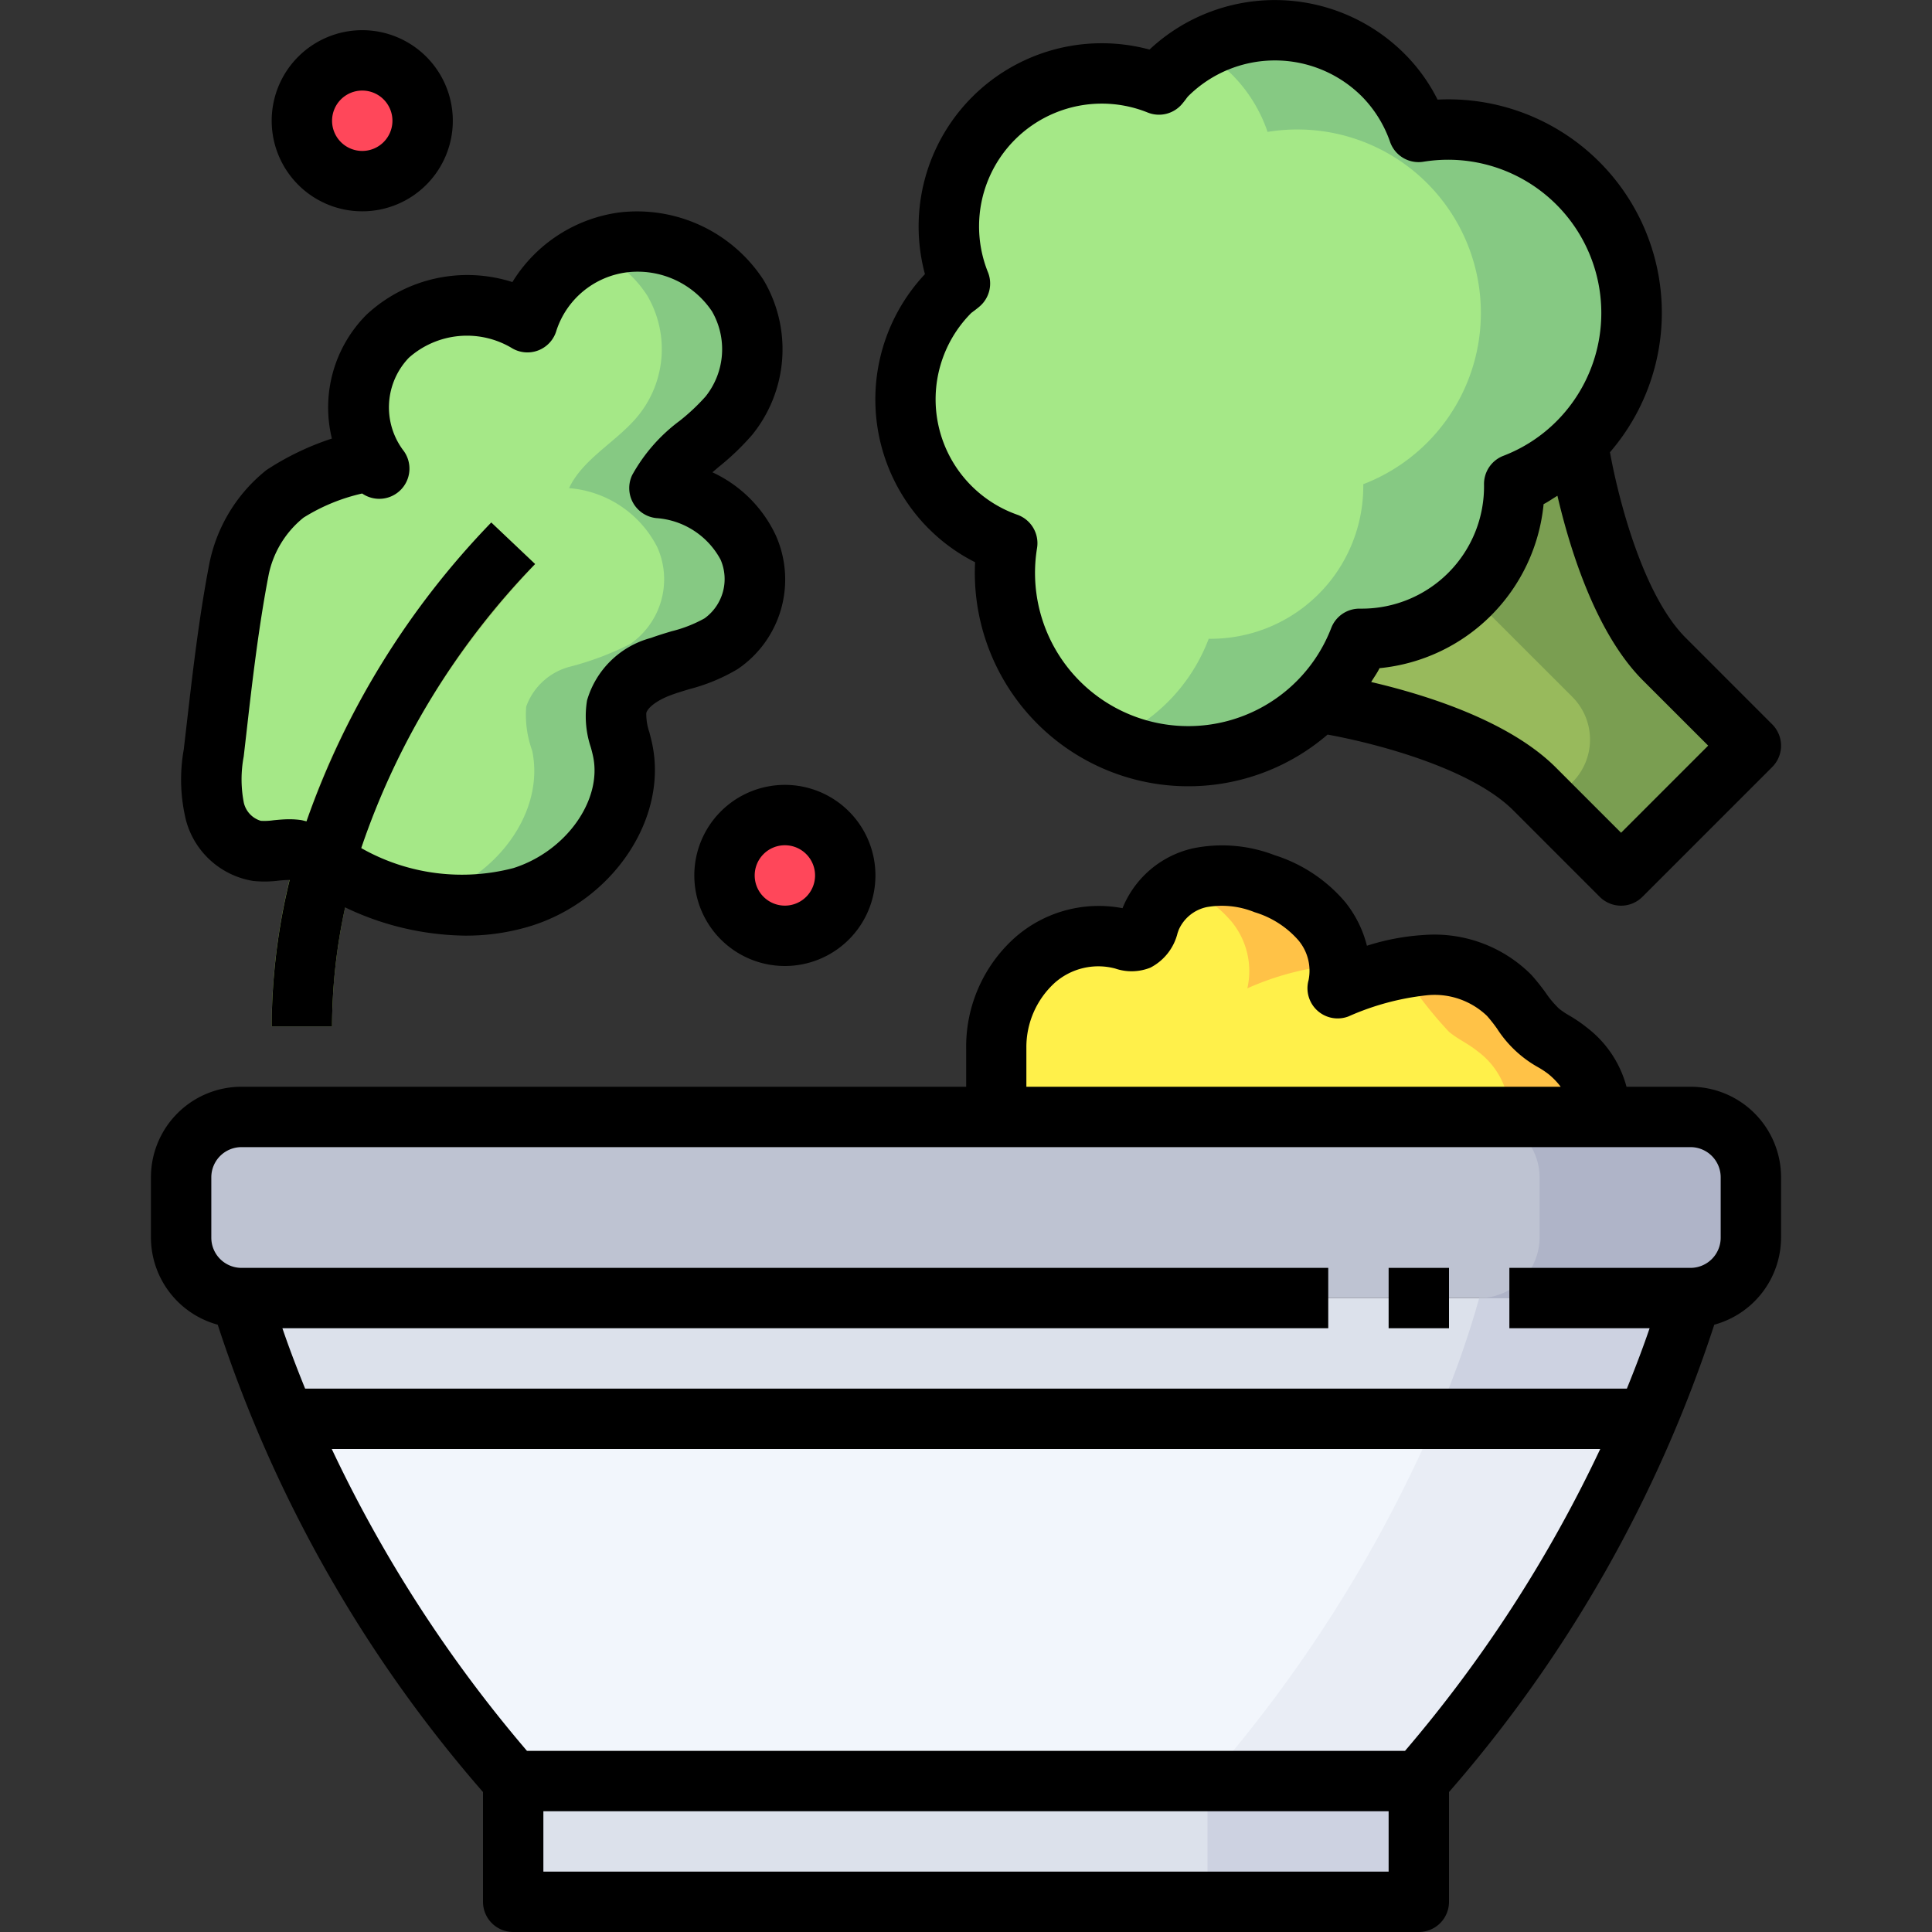
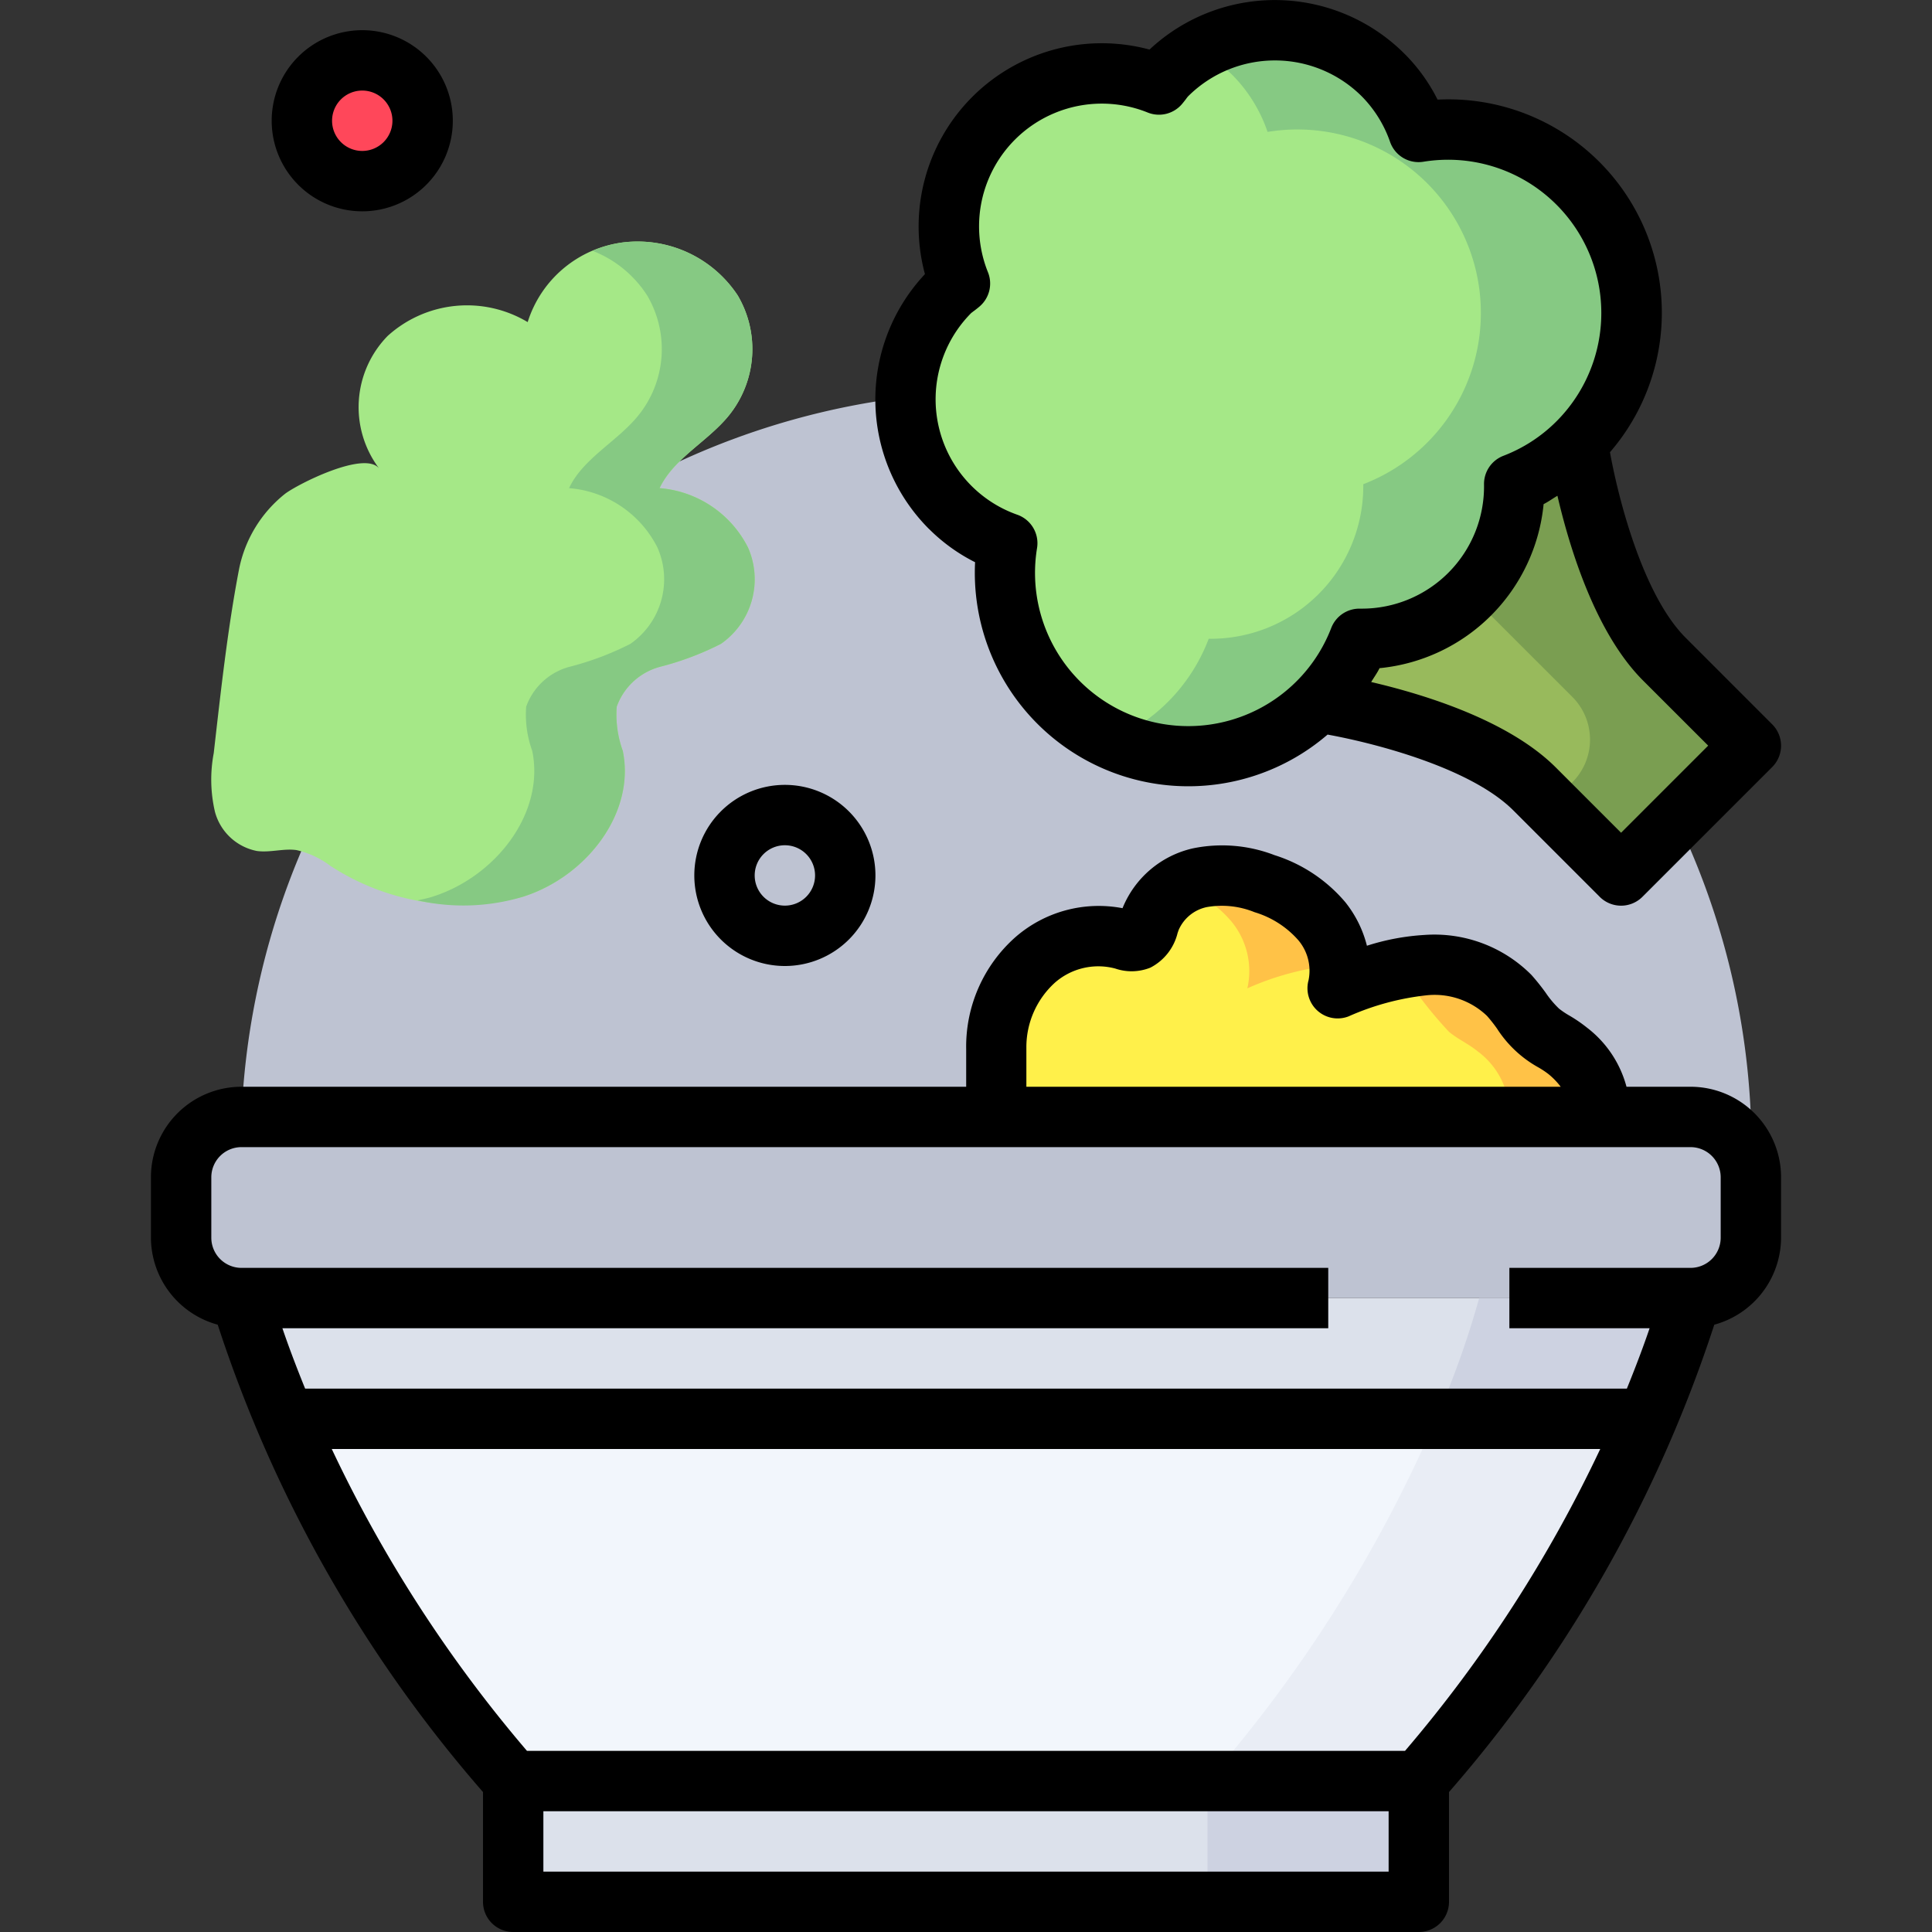
<svg xmlns="http://www.w3.org/2000/svg" viewBox="0 0 64 64">
  <rect x="0" y="0" width="64" height="64" fill="#333333" stroke="none" />
  <g id="_12-slad" data-name="12-slad">
    <rect x="17" y="59" width="30" height="4" style="fill:#dce1eb" />
    <path d="M9.43,47H54.57A45.853,45.853,0,0,1,47,59H17A45.853,45.853,0,0,1,9.43,47Z" style="fill:#f2f6fc" />
    <path d="M50,43h6a29.813,29.813,0,0,1-1.43,4H9.43A29.813,29.813,0,0,1,8,43H50Z" style="fill:#dce1eb" />
-     <path d="M58,39v2a2.006,2.006,0,0,1-2,2H8a2.006,2.006,0,0,1-2-2V39a2.006,2.006,0,0,1,2-2H56A2.006,2.006,0,0,1,58,39Z" style="fill:#bec3d2" />
-     <circle cx="26" cy="29" r="2" style="fill:#ff475a" />
+     <path d="M58,39v2a2.006,2.006,0,0,1-2,2H8a2.006,2.006,0,0,1-2-2V39a2.006,2.006,0,0,1,2-2A2.006,2.006,0,0,1,58,39Z" style="fill:#bec3d2" />
    <circle cx="12" cy="4" r="2" style="fill:#ff475a" />
    <path d="M34.29,31.81a3.145,3.145,0,0,1,2.87-.7.8.8,0,0,0,.55.03c.23-.1.3-.42.4-.68a2.267,2.267,0,0,1,1.64-1.38,3.828,3.828,0,0,1,2.14.19,4.145,4.145,0,0,1,1.89,1.24,2.579,2.579,0,0,1,.54,2.23,9.29,9.29,0,0,1,2.91-.77A3.565,3.565,0,0,1,50,32.98a12.975,12.975,0,0,0,1,1.2c.3.25.65.4.94.64A2.584,2.584,0,0,1,53,37H33V34.75A3.869,3.869,0,0,1,34.29,31.81Z" style="fill:#fff04a" />
    <path d="M40.78,30.51a2.579,2.579,0,0,1,.54,2.23,9.29,9.29,0,0,1,2.91-.77c.046,0,.093.007.139.006a2.757,2.757,0,0,0-.589-1.466,4.145,4.145,0,0,0-1.89-1.24,3.828,3.828,0,0,0-2.14-.19,2.426,2.426,0,0,0-.66.271A4,4,0,0,1,40.78,30.51Z" style="fill:#ffc247" />
    <path d="M51.94,34.82c-.29-.24-.64-.39-.94-.64a12.975,12.975,0,0,1-1-1.2,3.565,3.565,0,0,0-2.77-1.01,6.382,6.382,0,0,0-1.413.249A3.048,3.048,0,0,1,47,32.98a12.975,12.975,0,0,0,1,1.2c.3.25.65.4.94.64A2.584,2.584,0,0,1,50,37h3A2.584,2.584,0,0,0,51.94,34.82Z" style="fill:#ffc247" />
    <path d="M50.83,26.13c-2.15-2.15-7.16-2.86-7.16-2.86a6.091,6.091,0,0,0,1.37-2.11,5.055,5.055,0,0,0,5.12-5.12,6.091,6.091,0,0,0,2.11-1.37s.71,5.01,2.86,7.16L58,24.7,53.7,29Z" style="fill:#98ba5c" />
    <path d="M52.27,6.07a6.075,6.075,0,0,1-2.11,9.97,5.055,5.055,0,0,1-5.12,5.12,6.079,6.079,0,0,1-11.67-3.17,4.945,4.945,0,0,1-1.89-1.17,5.088,5.088,0,0,1,0-7.17c.1-.1.22-.17.32-.26A5.068,5.068,0,0,1,38.39,2.8c.09-.1.16-.22.26-.32a5.088,5.088,0,0,1,7.17,0,4.945,4.945,0,0,1,1.17,1.89A6.07,6.07,0,0,1,52.27,6.07Z" style="fill:#a5e887" />
    <path d="M24.78,18.14a2.606,2.606,0,0,1-.9,3.19,9.765,9.765,0,0,1-1.98.75,2.1,2.1,0,0,0-1.47,1.33,3.517,3.517,0,0,0,.2,1.46c.43,2.06-1.21,4.18-3.32,4.84a7.953,7.953,0,0,1-6.37-1.03,2.944,2.944,0,0,0-1.12-.52c-.43-.06-.87.09-1.31.03a1.793,1.793,0,0,1-1.39-1.3,4.7,4.7,0,0,1-.04-1.94c.23-2.01.46-4.13.84-6.1a4.245,4.245,0,0,1,1.52-2.49c.4-.31,2.64-1.45,3.12-.84a3.375,3.375,0,0,1,.28-4.39,3.915,3.915,0,0,1,4.64-.46,3.812,3.812,0,0,1,3.16-2.64,3.973,3.973,0,0,1,3.8,1.76,3.5,3.5,0,0,1-.3,3.98c-.7.86-1.82,1.41-2.29,2.4A3.6,3.6,0,0,1,24.78,18.14Z" style="fill:#a5e887" />
    <path d="M24.78,18.14a3.6,3.6,0,0,0-2.93-1.97c.47-.99,1.59-1.54,2.29-2.4a3.5,3.5,0,0,0,.3-3.98,3.973,3.973,0,0,0-3.8-1.76,3.8,3.8,0,0,0-1.007.28A3.783,3.783,0,0,1,21.44,9.79a3.5,3.5,0,0,1-.3,3.98c-.7.86-1.82,1.41-2.29,2.4a3.6,3.6,0,0,1,2.93,1.97,2.606,2.606,0,0,1-.9,3.19,9.765,9.765,0,0,1-1.98.75,2.1,2.1,0,0,0-1.47,1.33,3.517,3.517,0,0,0,.2,1.46c.43,2.06-1.21,4.18-3.32,4.84-.157.05-.317.079-.477.116a6.859,6.859,0,0,0,3.477-.116c2.11-.66,3.75-2.78,3.32-4.84a3.517,3.517,0,0,1-.2-1.46,2.1,2.1,0,0,1,1.47-1.33,9.765,9.765,0,0,0,1.98-.75A2.606,2.606,0,0,0,24.78,18.14Z" style="fill:#86c983" />
-     <path d="M11,34H9c0-5.814,2.583-11.741,7.274-16.688l1.452,1.376C13.389,23.262,11,28.7,11,34Z" style="fill:#98ba5c" />
    <rect x="40" y="59" width="7" height="4" style="fill:#cdd2e1" />
    <path d="M54.57,47A45.853,45.853,0,0,1,47,59H40a45.853,45.853,0,0,0,7.57-12Z" style="fill:#e9edf5" />
    <path d="M56,43a29.813,29.813,0,0,1-1.43,4h-7A29.813,29.813,0,0,0,49,43Z" style="fill:#cdd2e1" />
-     <path d="M58,39v2a2.006,2.006,0,0,1-2,2H49a2.006,2.006,0,0,0,2-2V39a2.006,2.006,0,0,0-2-2h7A2.006,2.006,0,0,1,58,39Z" style="fill:#afb4c8" />
    <path d="M52.27,6.07a6.07,6.07,0,0,0-5.28-1.7,4.945,4.945,0,0,0-1.17-1.89,5.075,5.075,0,0,0-6.085-.8,5.02,5.02,0,0,1,1.085.8,4.945,4.945,0,0,1,1.17,1.89,6.078,6.078,0,0,1,3.17,11.67,5.055,5.055,0,0,1-5.12,5.12,5.918,5.918,0,0,1-3.173,3.332A6.052,6.052,0,0,0,45.04,21.16a5.055,5.055,0,0,0,5.12-5.12,6.075,6.075,0,0,0,2.11-9.97Z" style="fill:#86c983" />
    <path d="M58,24.7l-2.87-2.87c-2.15-2.15-2.86-7.16-2.86-7.16a6.091,6.091,0,0,1-2.11,1.37,5.005,5.005,0,0,1-1.48,3.64l3.406,3.406a2,2,0,0,1,0,2.828l-.736.736L53.7,29Z" style="fill:#7a9e51" />
-     <rect x="46" y="42" width="2" height="2" />
    <path d="M56,36H53.88a3.645,3.645,0,0,0-1.3-1.951,4.855,4.855,0,0,0-.581-.4,2.818,2.818,0,0,1-.351-.234,3.2,3.2,0,0,1-.445-.529,7.328,7.328,0,0,0-.473-.591,4.532,4.532,0,0,0-3.549-1.323,7.7,7.7,0,0,0-1.9.357,3.776,3.776,0,0,0-.721-1.449,5.071,5.071,0,0,0-2.339-1.552,4.82,4.82,0,0,0-2.7-.226,3.3,3.3,0,0,0-2.336,1.983,4.2,4.2,0,0,0-3.559.969,4.841,4.841,0,0,0-1.62,3.7V36H8a3,3,0,0,0-3,3v2a3,3,0,0,0,2.212,2.882A44.617,44.617,0,0,0,16,59.364V63a1,1,0,0,0,1,1H47a1,1,0,0,0,1-1V59.364a44.617,44.617,0,0,0,8.788-15.482A3,3,0,0,0,59,41V39A3,3,0,0,0,56,36ZM34,34.7a2.884,2.884,0,0,1,.943-2.146,2.178,2.178,0,0,1,2-.47,1.674,1.674,0,0,0,1.166-.03,1.758,1.758,0,0,0,.9-1.146l.035-.1a1.309,1.309,0,0,1,.931-.759,2.878,2.878,0,0,1,1.585.169,3.117,3.117,0,0,1,1.441.919,1.566,1.566,0,0,1,.347,1.332,1,1,0,0,0,1.325,1.2,8.642,8.642,0,0,1,2.6-.7,2.51,2.51,0,0,1,1.987.685,5.053,5.053,0,0,1,.331.42,3.835,3.835,0,0,0,1.365,1.282,2.855,2.855,0,0,1,.344.229A2.4,2.4,0,0,1,51.7,36H34ZM17.457,58A44.832,44.832,0,0,1,10.99,48H53.01a44.832,44.832,0,0,1-6.467,10ZM18,62V60H46v2ZM57,41a1,1,0,0,1-1,1H50v2h4.645c-.178.525-.428,1.2-.753,2H10.108c-.325-.8-.575-1.475-.753-2H44V42H8a1,1,0,0,1-1-1V39a1,1,0,0,1,1-1H56a1,1,0,0,1,1,1Z" />
    <path d="M30.777,17.524a5.9,5.9,0,0,0,1.524,1.1,7.072,7.072,0,0,0,11.677,5.71c1.566.284,4.736,1.1,6.149,2.508l2.866,2.867a1,1,0,0,0,1.414,0l4.3-4.3a1,1,0,0,0,0-1.414l-2.866-2.867c-1.413-1.412-2.225-4.581-2.509-6.147A7.07,7.07,0,0,0,47.621,3.3a5.827,5.827,0,0,0-1.1-1.524,6.075,6.075,0,0,0-8.442-.134,6.068,6.068,0,0,0-7.439,7.439,6.067,6.067,0,0,0,.134,8.442ZM56.586,24.7,53.7,27.586l-2.159-2.16c-1.564-1.563-4.35-2.421-6.119-2.833.092-.153.2-.3.277-.459A6.048,6.048,0,0,0,51.134,16.7c.16-.08.3-.185.458-.277.412,1.769,1.271,4.555,2.835,6.119ZM32.194,10.355a.881.881,0,0,1,.085-.066c.058-.045.117-.09.172-.138a1,1,0,0,0,.277-1.131A4.066,4.066,0,0,1,38.02,3.728a1,1,0,0,0,1.133-.279c.047-.055.091-.112.135-.169a1.049,1.049,0,0,1,.069-.089,4.074,4.074,0,0,1,5.753,0,4.027,4.027,0,0,1,.94,1.515,1,1,0,0,0,1.1.652,5.077,5.077,0,0,1,4.409,8.6A5.032,5.032,0,0,1,49.8,15.1a1,1,0,0,0-.64.945A4.047,4.047,0,0,1,45.1,20.162h-.068a1,1,0,0,0-.932.638,5.076,5.076,0,0,1-9.746-2.648,1,1,0,0,0-.652-1.1,4.054,4.054,0,0,1-1.512-6.7Z" />
    <path d="M23,29a3,3,0,1,0,3-3A3,3,0,0,0,23,29Zm3-1a1,1,0,1,1-1,1A1,1,0,0,1,26,28Z" />
    <path d="M12,7A3,3,0,1,0,9,4,3,3,0,0,0,12,7Zm0-4a1,1,0,1,1-1,1A1,1,0,0,1,12,3Z" />
-     <path d="M8.39,29.183a3.714,3.714,0,0,0,.867-.014c.128-.012.244-.02.338-.019A20.7,20.7,0,0,0,9,34h2a18.5,18.5,0,0,1,.434-3.941,9.439,9.439,0,0,0,3.975.935,7.285,7.285,0,0,0,2.2-.327c2.714-.859,4.507-3.553,4-6.005-.028-.138-.064-.275-.1-.412a1.846,1.846,0,0,1-.1-.627c.035-.157.313-.415.844-.607.189-.069.384-.127.577-.186a6.082,6.082,0,0,0,1.605-.665A3.585,3.585,0,0,0,25.7,17.737a4.317,4.317,0,0,0-2.1-2.091c.07-.061.142-.122.214-.183a8.434,8.434,0,0,0,1.1-1.055,4.5,4.5,0,0,0,.378-5.135A5,5,0,0,0,20.52,7.037a4.927,4.927,0,0,0-3.546,2.307,4.9,4.9,0,0,0-4.831,1.079,4.349,4.349,0,0,0-1.149,4.105,9.1,9.1,0,0,0-2.165,1.041,5.286,5.286,0,0,0-1.891,3.086c-.344,1.771-.559,3.641-.767,5.45l-.084.724a5.676,5.676,0,0,0,.076,2.351A2.758,2.758,0,0,0,8.39,29.183Zm-.317-4.121.084-.728c.2-1.771.415-3.6.744-5.3a3.276,3.276,0,0,1,1.153-1.886,6.24,6.24,0,0,1,1.943-.8A1,1,0,0,0,13.345,14.9l0,0a2.375,2.375,0,0,1,.2-3.05,2.9,2.9,0,0,1,3.39-.332,1,1,0,0,0,1.5-.576A2.83,2.83,0,0,1,20.77,9.021a2.965,2.965,0,0,1,2.815,1.292,2.508,2.508,0,0,1-.213,2.822,6.764,6.764,0,0,1-.85.8,5.629,5.629,0,0,0-1.579,1.8,1,1,0,0,0,.8,1.428,2.622,2.622,0,0,1,2.128,1.378,1.607,1.607,0,0,1-.531,1.942,4.394,4.394,0,0,1-1.092.428c-.23.069-.46.139-.684.221A3.012,3.012,0,0,0,19.447,23.2a3.244,3.244,0,0,0,.124,1.555c.029.1.056.209.078.312.3,1.451-.907,3.14-2.641,3.689a6.748,6.748,0,0,1-5.042-.662,25.072,25.072,0,0,1,5.76-9.41l-1.452-1.376a27.176,27.176,0,0,0-6.12,9.9c-.065-.014-.126-.034-.194-.044a2.7,2.7,0,0,0-.373-.025c-.194,0-.373.018-.528.033a2.071,2.071,0,0,1-.419.019.819.819,0,0,1-.563-.6A4.056,4.056,0,0,1,8.073,25.062Z" />
  </g>
</svg>